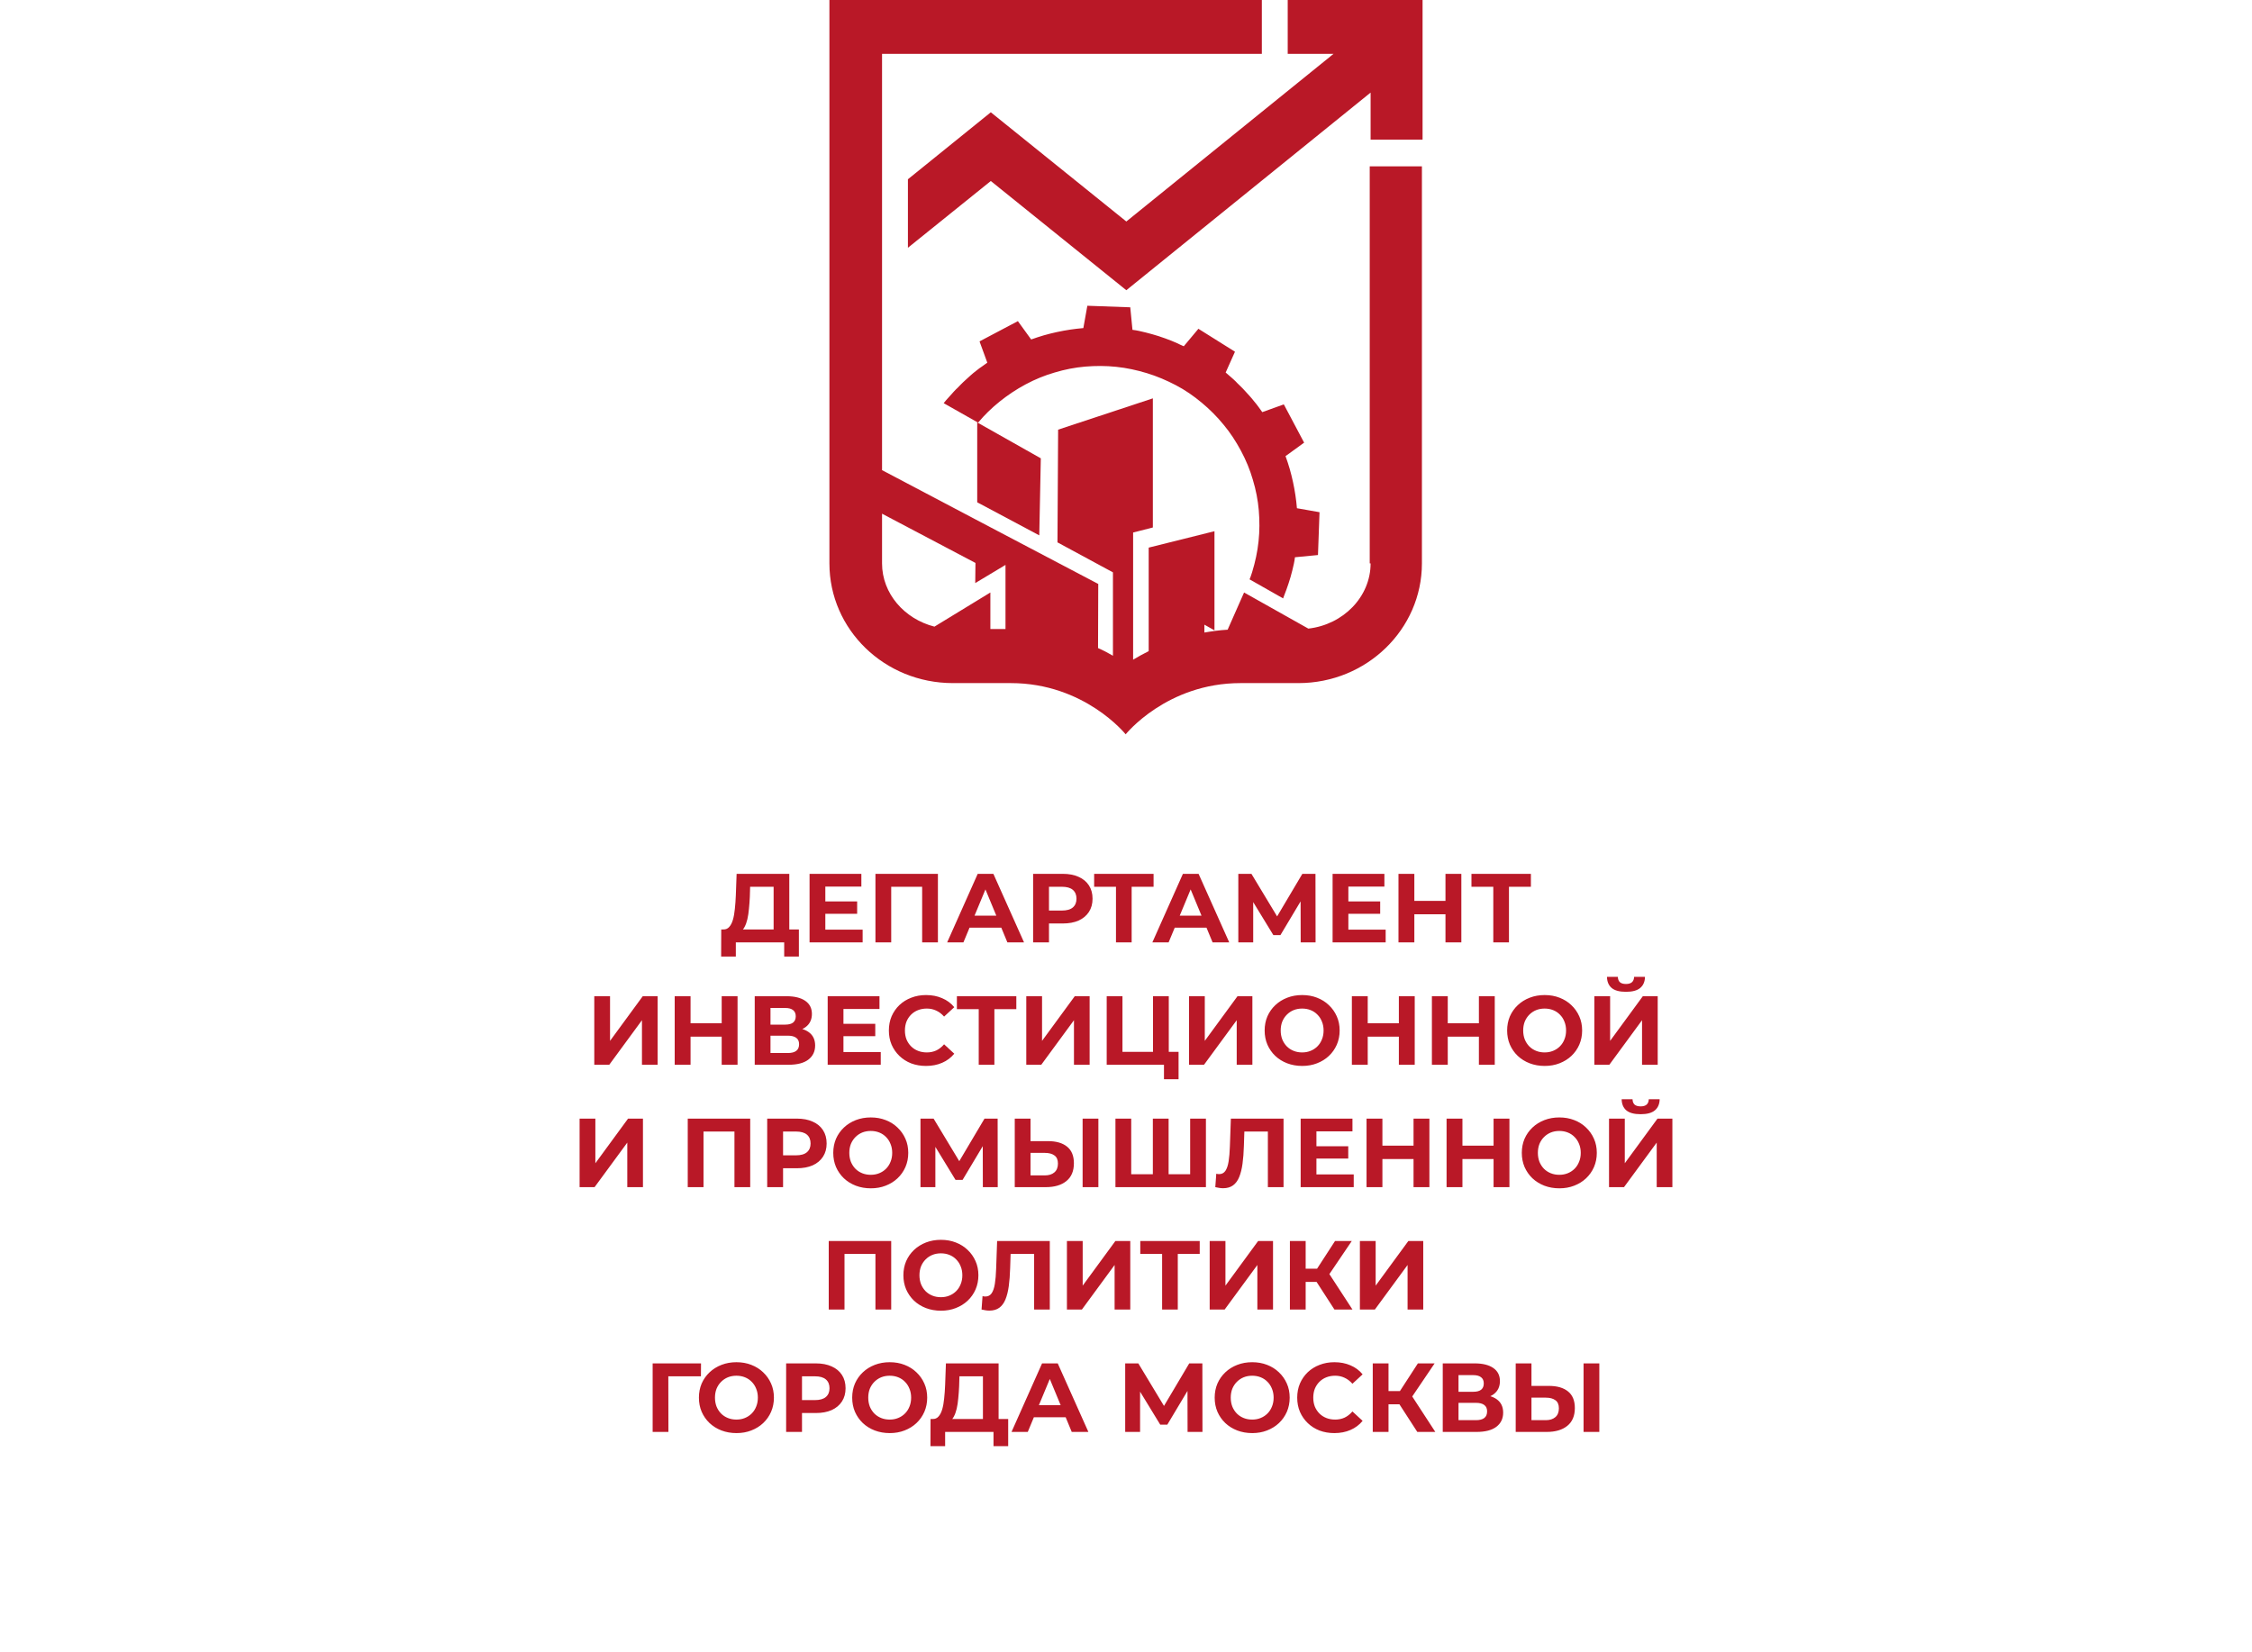
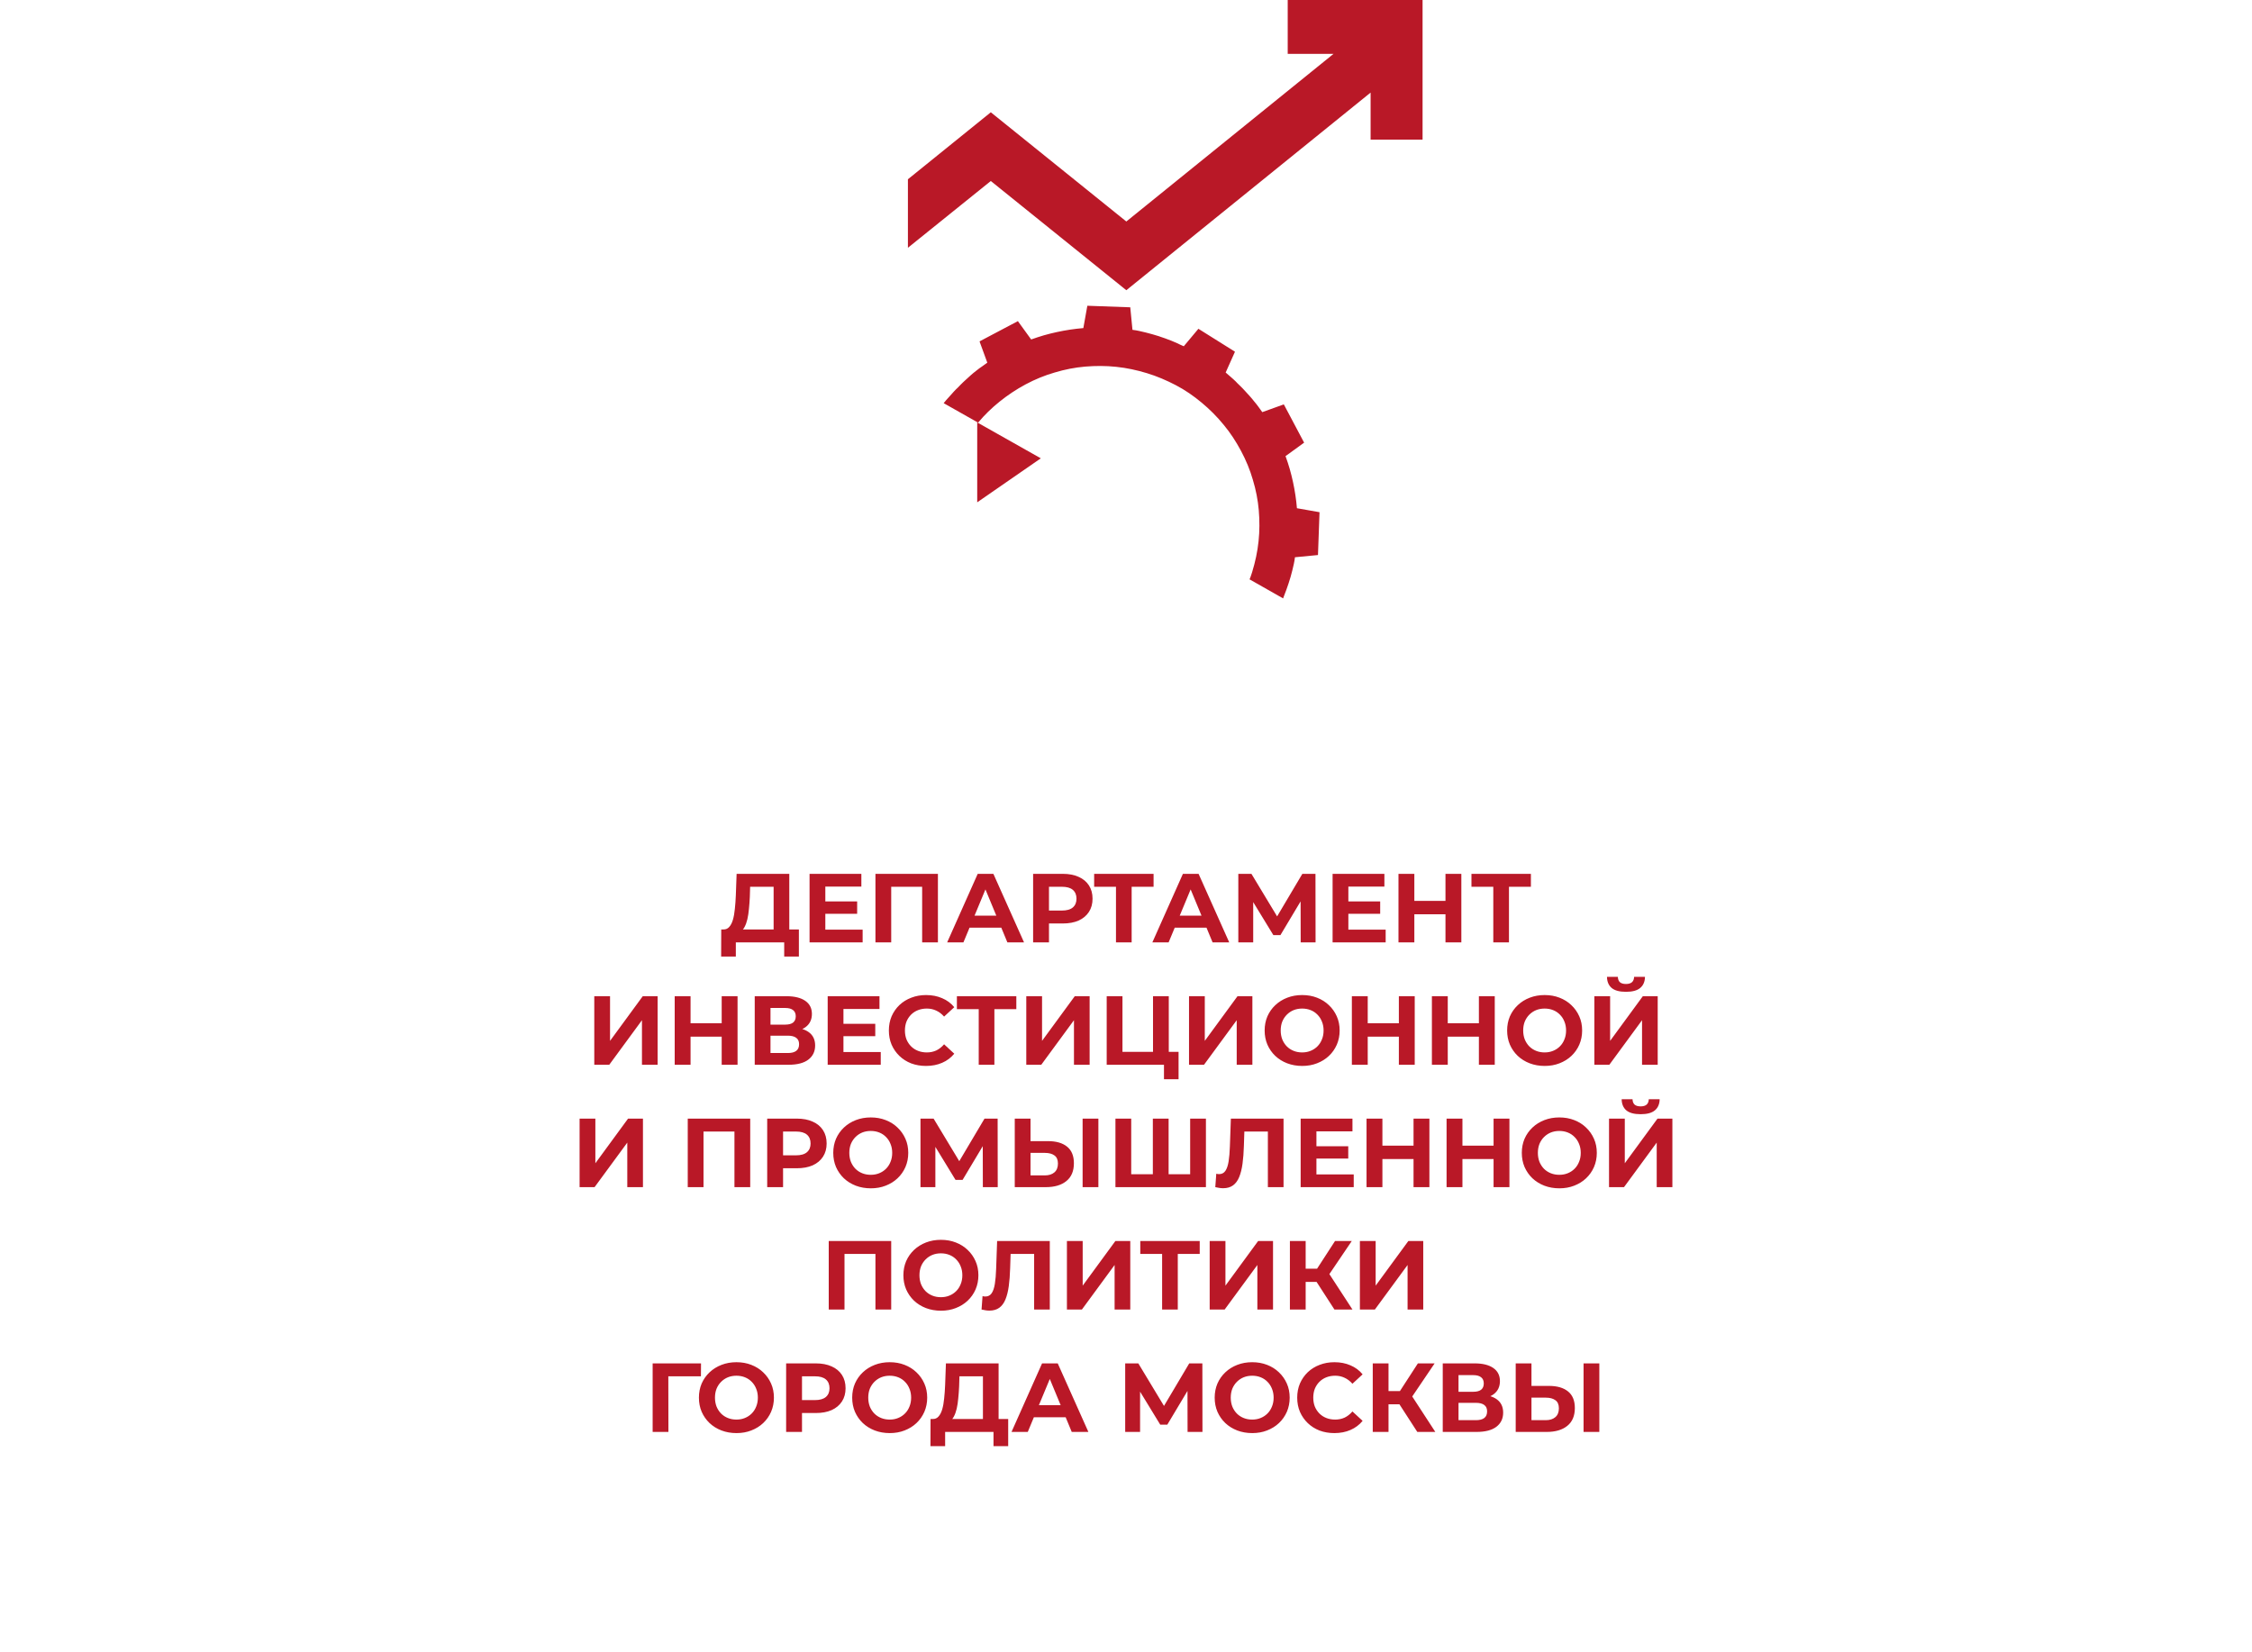
<svg xmlns="http://www.w3.org/2000/svg" width="368" height="270" viewBox="0 0 368 270" fill="none">
-   <path fill-rule="evenodd" clip-rule="evenodd" d="M223.971 92.066H223.827V27.183H232.356V92.066C232.356 102.832 223.326 111.63 212.182 111.63H202.722C190.646 111.63 183.946 120 183.946 120C183.946 120 177.245 111.63 165.169 111.63H155.709C144.565 111.63 135.535 102.903 135.535 92.066V0H206.198V8.799H144.135V76.829L159.4 84.876L179.466 95.428L179.431 105.908C180.255 106.265 181.079 106.694 181.867 107.159V93.532L172.802 88.632L172.909 70.212L188.389 65.097V86.2L185.164 87.022V107.803C185.988 107.303 186.848 106.838 187.708 106.408V89.49L198.458 86.808V103.01L196.809 102.08V103.368C198.063 103.153 199.318 102.975 200.608 102.903L203.295 96.823L213.794 102.724C219.492 102.08 223.971 97.538 223.971 92.066ZM144.135 83.946V92.066C144.135 97.001 147.79 101.151 152.699 102.402L161.837 96.823V102.796H164.309V92.316L159.364 95.285L159.4 91.994L144.135 83.946Z" fill="#B91827" />
  <path d="M210.426 8.799V0H232.463V22.82H223.971V15.13L184.053 47.428L161.908 29.58L148.363 40.489V29.294L161.908 18.349L184.053 36.197L217.915 8.799H210.426Z" fill="#B91827" />
-   <path d="M159.688 82.086L169.828 87.487L170.079 74.897L159.688 69.031V82.086Z" fill="#B91827" />
+   <path d="M159.688 82.086L170.079 74.897L159.688 69.031V82.086Z" fill="#B91827" />
  <path d="M158.612 61.341C158.899 61.09 159.186 60.84 159.472 60.626C159.558 60.562 159.643 60.495 159.731 60.425C159.939 60.262 160.163 60.086 160.44 59.91C160.583 59.803 160.736 59.696 160.888 59.588C161.04 59.481 161.192 59.374 161.336 59.266L160.082 55.833V55.797L160.117 55.761L166.281 52.506L166.317 52.471L166.352 52.506L168.502 55.475C168.682 55.421 168.852 55.359 169.022 55.296C169.192 55.234 169.362 55.171 169.542 55.117C169.864 55.01 170.222 54.903 170.581 54.795C170.76 54.742 170.939 54.697 171.118 54.652C171.297 54.608 171.477 54.563 171.656 54.509C171.835 54.474 172.014 54.429 172.193 54.384C172.372 54.339 172.552 54.295 172.731 54.259L173.806 54.044C173.985 54.009 174.164 53.982 174.343 53.955C174.522 53.928 174.702 53.901 174.881 53.865C175.06 53.848 175.239 53.821 175.418 53.794C175.597 53.767 175.777 53.74 175.956 53.722L177.031 53.615L177.676 50.003V49.967H177.712L184.663 50.217H184.699V50.253L185.057 53.901C185.416 53.937 185.774 54.008 186.132 54.08C186.311 54.116 186.491 54.161 186.67 54.205C186.849 54.25 187.028 54.295 187.207 54.331C187.386 54.384 187.566 54.429 187.745 54.474C187.924 54.518 188.103 54.563 188.282 54.617L189.357 54.938C189.483 54.98 189.614 55.028 189.749 55.076C189.959 55.152 190.178 55.231 190.396 55.296C190.576 55.368 190.746 55.43 190.916 55.493C191.086 55.556 191.256 55.618 191.436 55.69C191.597 55.761 191.767 55.833 191.937 55.904C192.108 55.976 192.278 56.047 192.439 56.119C192.687 56.256 192.955 56.372 193.213 56.484C193.29 56.517 193.367 56.551 193.442 56.584L195.807 53.758L195.843 53.722L195.879 53.758L201.755 57.442L201.791 57.478V57.514L200.286 60.876C200.429 61.001 200.564 61.117 200.698 61.234C200.833 61.35 200.967 61.466 201.11 61.591C201.397 61.842 201.684 62.092 201.934 62.342C202.103 62.535 202.288 62.711 202.467 62.882C202.554 62.965 202.64 63.047 202.723 63.129C202.974 63.38 203.224 63.63 203.475 63.916C203.601 64.059 203.726 64.193 203.852 64.328C203.977 64.462 204.102 64.596 204.228 64.739C204.479 65.025 204.729 65.311 204.944 65.597C205.195 65.883 205.41 66.169 205.625 66.456C205.733 66.599 205.84 66.751 205.948 66.903C206.055 67.055 206.163 67.207 206.27 67.35L209.746 66.098H209.782L209.818 66.134L213.079 72.286L213.114 72.322L213.079 72.357L210.069 74.539C210.122 74.718 210.185 74.888 210.248 75.058C210.31 75.228 210.373 75.397 210.427 75.576C210.534 75.898 210.642 76.255 210.749 76.612V76.614C210.803 76.792 210.848 76.971 210.893 77.15C210.937 77.329 210.982 77.508 211.036 77.687C211.072 77.865 211.117 78.044 211.161 78.223C211.206 78.402 211.251 78.581 211.287 78.76L211.502 79.833C211.538 80.011 211.565 80.19 211.591 80.369C211.618 80.548 211.645 80.727 211.681 80.906C211.699 81.085 211.726 81.263 211.753 81.442C211.78 81.621 211.806 81.8 211.824 81.979L211.932 83.052L215.587 83.696H215.623V83.731L215.372 90.67V90.706H215.336L211.609 91.064C211.574 91.421 211.502 91.779 211.43 92.137C211.394 92.316 211.35 92.494 211.305 92.673C211.26 92.852 211.215 93.031 211.179 93.21C211.126 93.389 211.081 93.567 211.036 93.746C210.991 93.925 210.946 94.104 210.893 94.283C210.785 94.605 210.678 94.962 210.57 95.32C210.516 95.499 210.454 95.669 210.391 95.839C210.328 96.008 210.266 96.178 210.212 96.357C210.14 96.536 210.078 96.706 210.015 96.876C209.952 97.046 209.889 97.216 209.818 97.394C209.8 97.466 209.773 97.529 209.746 97.591C209.719 97.654 209.692 97.716 209.674 97.788L204.192 94.676C204.326 94.383 204.419 94.089 204.518 93.781C204.551 93.676 204.586 93.569 204.622 93.46C205.124 91.815 205.482 90.169 205.661 88.453C205.84 86.772 205.84 85.091 205.697 83.374C205.554 81.728 205.231 80.047 204.729 78.402C204.264 76.792 203.619 75.219 202.794 73.681C201.97 72.143 201.039 70.712 199.964 69.424C198.889 68.101 197.67 66.885 196.38 65.812C195.054 64.703 193.657 63.737 192.152 62.95C190.647 62.163 189.071 61.484 187.422 60.983C185.774 60.483 184.126 60.125 182.406 59.946C180.722 59.767 179.037 59.767 177.317 59.91C175.669 60.053 173.985 60.375 172.337 60.876C170.724 61.341 169.147 61.985 167.607 62.807C166.066 63.63 164.632 64.596 163.342 65.633C162.052 66.67 160.87 67.815 159.831 69.067L154.205 65.883C154.404 65.61 154.828 65.147 155.141 64.805C155.278 64.655 155.394 64.529 155.459 64.453C155.71 64.166 155.961 63.88 156.212 63.63C156.404 63.462 156.581 63.278 156.752 63.099C156.835 63.011 156.918 62.925 157 62.843C157.251 62.593 157.502 62.342 157.788 62.092C157.932 61.967 158.066 61.842 158.2 61.716C158.335 61.591 158.469 61.466 158.612 61.341Z" fill="#B91827" />
  <path d="M126.418 152.848V144.912H122.578L122.53 146.544C122.498 147.237 122.45 147.893 122.386 148.512C122.333 149.131 122.247 149.696 122.13 150.208C122.013 150.709 121.858 151.136 121.666 151.488C121.485 151.84 121.255 152.091 120.978 152.24L118.21 151.888C118.594 151.899 118.909 151.765 119.154 151.488C119.41 151.211 119.613 150.821 119.762 150.32C119.911 149.808 120.018 149.211 120.082 148.528C120.157 147.845 120.21 147.104 120.242 146.304L120.37 142.8H128.978V152.848H126.418ZM117.842 156.32L117.858 151.888H130.546V156.32H128.146V154H120.242V156.32H117.842ZM134.675 147.312H140.067V149.328H134.675V147.312ZM134.867 151.92H140.963V154H132.291V142.8H140.755V144.88H134.867V151.92ZM143.057 154V142.8H153.265V154H150.689V144.32L151.281 144.912H145.041L145.633 144.32V154H143.057ZM154.777 154L159.769 142.8H162.329L167.337 154H164.617L160.521 144.112H161.545L157.433 154H154.777ZM157.273 151.6L157.961 149.632H163.721L164.425 151.6H157.273ZM168.822 154V142.8H173.67C174.673 142.8 175.537 142.965 176.262 143.296C176.988 143.616 177.548 144.08 177.942 144.688C178.337 145.296 178.534 146.021 178.534 146.864C178.534 147.696 178.337 148.416 177.942 149.024C177.548 149.632 176.988 150.101 176.262 150.432C175.537 150.752 174.673 150.912 173.67 150.912H170.262L171.414 149.744V154H168.822ZM171.414 150.032L170.262 148.8H173.526C174.326 148.8 174.924 148.629 175.318 148.288C175.713 147.947 175.91 147.472 175.91 146.864C175.91 146.245 175.713 145.765 175.318 145.424C174.924 145.083 174.326 144.912 173.526 144.912H170.262L171.414 143.68V150.032ZM182.363 154V144.32L182.955 144.912H178.795V142.8H188.507V144.912H184.347L184.923 144.32V154H182.363ZM188.308 154L193.301 142.8H195.861L200.869 154H198.149L194.053 144.112H195.077L190.964 154H188.308ZM190.804 151.6L191.492 149.632H197.253L197.957 151.6H190.804ZM202.354 154V142.8H204.498L209.266 150.704H208.13L212.818 142.8H214.962L214.978 154H212.546L212.53 146.528H212.994L209.234 152.816H208.082L204.242 146.528H204.786V154H202.354ZM220.144 147.312H225.536V149.328H220.144V147.312ZM220.336 151.92H226.432V154H217.76V142.8H226.224V144.88H220.336V151.92ZM236.206 142.8H238.798V154H236.206V142.8ZM231.118 154H228.526V142.8H231.118V154ZM236.398 149.408H230.926V147.216H236.398V149.408ZM244.02 154V144.32L244.612 144.912H240.452V142.8H250.164V144.912H246.004L246.58 144.32V154H244.02ZM97.111 174V162.8H99.687V170.096L105.031 162.8H107.463V174H104.903V166.72L99.559 174H97.111ZM117.932 162.8H120.524V174H117.932V162.8ZM112.844 174H110.252V162.8H112.844V174ZM118.124 169.408H112.652V167.216H118.124V169.408ZM123.33 174V162.8H128.546C129.847 162.8 130.861 163.051 131.586 163.552C132.311 164.053 132.674 164.768 132.674 165.696C132.674 166.613 132.333 167.328 131.65 167.84C130.967 168.341 130.061 168.592 128.93 168.592L129.234 167.92C130.493 167.92 131.469 168.171 132.162 168.672C132.855 169.173 133.202 169.899 133.202 170.848C133.202 171.829 132.829 172.603 132.082 173.168C131.346 173.723 130.269 174 128.85 174H123.33ZM125.906 172.08H128.754C129.351 172.08 129.805 171.963 130.114 171.728C130.423 171.493 130.578 171.131 130.578 170.64C130.578 170.171 130.423 169.824 130.114 169.6C129.805 169.365 129.351 169.248 128.754 169.248H125.906V172.08ZM125.906 167.44H128.322C128.887 167.44 129.314 167.328 129.602 167.104C129.89 166.869 130.034 166.528 130.034 166.08C130.034 165.632 129.89 165.296 129.602 165.072C129.314 164.837 128.887 164.72 128.322 164.72H125.906V167.44ZM137.636 167.312H143.028V169.328H137.636V167.312ZM137.828 171.92H143.924V174H135.252V162.8H143.716V164.88H137.828V171.92ZM151.314 174.192C150.45 174.192 149.644 174.053 148.898 173.776C148.162 173.488 147.522 173.083 146.978 172.56C146.434 172.037 146.007 171.424 145.698 170.72C145.399 170.016 145.25 169.243 145.25 168.4C145.25 167.557 145.399 166.784 145.698 166.08C146.007 165.376 146.434 164.763 146.978 164.24C147.532 163.717 148.178 163.317 148.914 163.04C149.65 162.752 150.455 162.608 151.33 162.608C152.3 162.608 153.175 162.779 153.954 163.12C154.743 163.451 155.404 163.941 155.938 164.592L154.274 166.128C153.89 165.691 153.463 165.365 152.994 165.152C152.524 164.928 152.012 164.816 151.458 164.816C150.935 164.816 150.455 164.901 150.018 165.072C149.58 165.243 149.202 165.488 148.882 165.808C148.562 166.128 148.311 166.507 148.13 166.944C147.959 167.381 147.874 167.867 147.874 168.4C147.874 168.933 147.959 169.419 148.13 169.856C148.311 170.293 148.562 170.672 148.882 170.992C149.202 171.312 149.58 171.557 150.018 171.728C150.455 171.899 150.935 171.984 151.458 171.984C152.012 171.984 152.524 171.877 152.994 171.664C153.463 171.44 153.89 171.104 154.274 170.656L155.938 172.192C155.404 172.843 154.743 173.339 153.954 173.68C153.175 174.021 152.295 174.192 151.314 174.192ZM159.934 174V164.32L160.526 164.912H156.366V162.8H166.078V164.912H161.918L162.494 164.32V174H159.934ZM167.705 174V162.8H170.281V170.096L175.625 162.8H178.057V174H175.497V166.72L170.153 174H167.705ZM180.846 174V162.8H183.422V171.888H188.414V162.8H190.99V174H180.846ZM190.206 176.368V173.392L190.766 174H188.414V171.888H192.59V176.368H190.206ZM194.299 174V162.8H196.875V170.096L202.219 162.8H204.651V174H202.091V166.72L196.747 174H194.299ZM212.8 174.192C211.915 174.192 211.093 174.048 210.336 173.76C209.589 173.472 208.939 173.067 208.384 172.544C207.84 172.021 207.413 171.408 207.104 170.704C206.805 170 206.656 169.232 206.656 168.4C206.656 167.568 206.805 166.8 207.104 166.096C207.413 165.392 207.845 164.779 208.4 164.256C208.955 163.733 209.605 163.328 210.352 163.04C211.099 162.752 211.909 162.608 212.784 162.608C213.669 162.608 214.48 162.752 215.216 163.04C215.963 163.328 216.608 163.733 217.152 164.256C217.707 164.779 218.139 165.392 218.448 166.096C218.757 166.789 218.912 167.557 218.912 168.4C218.912 169.232 218.757 170.005 218.448 170.72C218.139 171.424 217.707 172.037 217.152 172.56C216.608 173.072 215.963 173.472 215.216 173.76C214.48 174.048 213.675 174.192 212.8 174.192ZM212.784 171.984C213.285 171.984 213.744 171.899 214.16 171.728C214.587 171.557 214.96 171.312 215.28 170.992C215.6 170.672 215.845 170.293 216.016 169.856C216.197 169.419 216.288 168.933 216.288 168.4C216.288 167.867 216.197 167.381 216.016 166.944C215.845 166.507 215.6 166.128 215.28 165.808C214.971 165.488 214.603 165.243 214.176 165.072C213.749 164.901 213.285 164.816 212.784 164.816C212.283 164.816 211.819 164.901 211.392 165.072C210.976 165.243 210.608 165.488 210.288 165.808C209.968 166.128 209.717 166.507 209.536 166.944C209.365 167.381 209.28 167.867 209.28 168.4C209.28 168.923 209.365 169.408 209.536 169.856C209.717 170.293 209.963 170.672 210.272 170.992C210.592 171.312 210.965 171.557 211.392 171.728C211.819 171.899 212.283 171.984 212.784 171.984ZM228.589 162.8H231.181V174H228.589V162.8ZM223.501 174H220.909V162.8H223.501V174ZM228.781 169.408H223.309V167.216H228.781V169.408ZM241.667 162.8H244.259V174H241.667V162.8ZM236.579 174H233.987V162.8H236.579V174ZM241.859 169.408H236.387V167.216H241.859V169.408ZM252.425 174.192C251.54 174.192 250.718 174.048 249.961 173.76C249.214 173.472 248.564 173.067 248.009 172.544C247.465 172.021 247.038 171.408 246.729 170.704C246.43 170 246.281 169.232 246.281 168.4C246.281 167.568 246.43 166.8 246.729 166.096C247.038 165.392 247.47 164.779 248.025 164.256C248.58 163.733 249.23 163.328 249.977 163.04C250.724 162.752 251.534 162.608 252.409 162.608C253.294 162.608 254.105 162.752 254.841 163.04C255.588 163.328 256.233 163.733 256.777 164.256C257.332 164.779 257.764 165.392 258.073 166.096C258.382 166.789 258.537 167.557 258.537 168.4C258.537 169.232 258.382 170.005 258.073 170.72C257.764 171.424 257.332 172.037 256.777 172.56C256.233 173.072 255.588 173.472 254.841 173.76C254.105 174.048 253.3 174.192 252.425 174.192ZM252.409 171.984C252.91 171.984 253.369 171.899 253.785 171.728C254.212 171.557 254.585 171.312 254.905 170.992C255.225 170.672 255.47 170.293 255.641 169.856C255.822 169.419 255.913 168.933 255.913 168.4C255.913 167.867 255.822 167.381 255.641 166.944C255.47 166.507 255.225 166.128 254.905 165.808C254.596 165.488 254.228 165.243 253.801 165.072C253.374 164.901 252.91 164.816 252.409 164.816C251.908 164.816 251.444 164.901 251.017 165.072C250.601 165.243 250.233 165.488 249.913 165.808C249.593 166.128 249.342 166.507 249.161 166.944C248.99 167.381 248.905 167.867 248.905 168.4C248.905 168.923 248.99 169.408 249.161 169.856C249.342 170.293 249.588 170.672 249.897 170.992C250.217 171.312 250.59 171.557 251.017 171.728C251.444 171.899 251.908 171.984 252.409 171.984ZM260.534 174V162.8H263.11V170.096L268.454 162.8H270.886V174H268.326V166.72L262.982 174H260.534ZM265.702 162.08C264.635 162.08 263.851 161.867 263.35 161.44C262.859 161.013 262.608 160.411 262.598 159.632H264.374C264.384 160.016 264.496 160.309 264.71 160.512C264.934 160.704 265.264 160.8 265.702 160.8C266.128 160.8 266.454 160.704 266.678 160.512C266.902 160.309 267.019 160.016 267.03 159.632H268.806C268.795 160.411 268.539 161.013 268.038 161.44C267.536 161.867 266.758 162.08 265.702 162.08ZM94.713 194V182.8H97.289V190.096L102.633 182.8H105.065V194H102.505V186.72L97.161 194H94.713ZM112.385 194V182.8H122.593V194H120.017V184.32L120.609 184.912H114.369L114.961 184.32V194H112.385ZM125.369 194V182.8H130.217C131.22 182.8 132.084 182.965 132.809 183.296C133.534 183.616 134.094 184.08 134.489 184.688C134.884 185.296 135.081 186.021 135.081 186.864C135.081 187.696 134.884 188.416 134.489 189.024C134.094 189.632 133.534 190.101 132.809 190.432C132.084 190.752 131.22 190.912 130.217 190.912H126.809L127.961 189.744V194H125.369ZM127.961 190.032L126.809 188.8H130.073C130.873 188.8 131.47 188.629 131.865 188.288C132.26 187.947 132.457 187.472 132.457 186.864C132.457 186.245 132.26 185.765 131.865 185.424C131.47 185.083 130.873 184.912 130.073 184.912H126.809L127.961 183.68V190.032ZM142.307 194.192C141.422 194.192 140.601 194.048 139.843 193.76C139.097 193.472 138.446 193.067 137.891 192.544C137.347 192.021 136.921 191.408 136.611 190.704C136.313 190 136.163 189.232 136.163 188.4C136.163 187.568 136.313 186.8 136.611 186.096C136.921 185.392 137.353 184.779 137.907 184.256C138.462 183.733 139.113 183.328 139.859 183.04C140.606 182.752 141.417 182.608 142.291 182.608C143.177 182.608 143.987 182.752 144.723 183.04C145.47 183.328 146.115 183.733 146.659 184.256C147.214 184.779 147.646 185.392 147.955 186.096C148.265 186.789 148.419 187.557 148.419 188.4C148.419 189.232 148.265 190.005 147.955 190.72C147.646 191.424 147.214 192.037 146.659 192.56C146.115 193.072 145.47 193.472 144.723 193.76C143.987 194.048 143.182 194.192 142.307 194.192ZM142.291 191.984C142.793 191.984 143.251 191.899 143.667 191.728C144.094 191.557 144.467 191.312 144.787 190.992C145.107 190.672 145.353 190.293 145.523 189.856C145.705 189.419 145.795 188.933 145.795 188.4C145.795 187.867 145.705 187.381 145.523 186.944C145.353 186.507 145.107 186.128 144.787 185.808C144.478 185.488 144.11 185.243 143.683 185.072C143.257 184.901 142.793 184.816 142.291 184.816C141.79 184.816 141.326 184.901 140.899 185.072C140.483 185.243 140.115 185.488 139.795 185.808C139.475 186.128 139.225 186.507 139.043 186.944C138.873 187.381 138.787 187.867 138.787 188.4C138.787 188.923 138.873 189.408 139.043 189.856C139.225 190.293 139.47 190.672 139.779 190.992C140.099 191.312 140.473 191.557 140.899 191.728C141.326 191.899 141.79 191.984 142.291 191.984ZM150.416 194V182.8H152.56L157.328 190.704H156.192L160.88 182.8H163.024L163.04 194H160.608L160.592 186.528H161.056L157.296 192.816H156.144L152.304 186.528H152.848V194H150.416ZM171.246 186.48C172.601 186.48 173.646 186.784 174.382 187.392C175.118 187.989 175.486 188.891 175.486 190.096C175.486 191.376 175.076 192.347 174.254 193.008C173.444 193.669 172.318 194 170.878 194H165.822V182.8H168.398V186.48H171.246ZM170.734 192.08C171.396 192.08 171.918 191.915 172.302 191.584C172.686 191.253 172.878 190.773 172.878 190.144C172.878 189.525 172.686 189.083 172.302 188.816C171.929 188.539 171.406 188.4 170.734 188.4H168.398V192.08H170.734ZM176.91 194V182.8H179.486V194H176.91ZM188.963 191.888L188.387 192.48V182.8H190.963V192.48L190.355 191.888H195.092L194.484 192.48V182.8H197.06V194H182.275V182.8H184.851V192.48L184.259 191.888H188.963ZM199.872 194.176C199.68 194.176 199.478 194.16 199.264 194.128C199.062 194.096 198.838 194.053 198.592 194L198.752 191.808C198.902 191.851 199.056 191.872 199.216 191.872C199.654 191.872 199.995 191.696 200.24 191.344C200.486 190.981 200.662 190.464 200.768 189.792C200.875 189.12 200.944 188.304 200.976 187.344L201.136 182.8H209.744V194H207.184V184.32L207.776 184.912H202.832L203.36 184.288L203.264 187.248C203.232 188.347 203.158 189.323 203.04 190.176C202.923 191.029 202.742 191.755 202.496 192.352C202.251 192.949 201.915 193.403 201.488 193.712C201.062 194.021 200.523 194.176 199.872 194.176ZM214.925 187.312H220.317V189.328H214.925V187.312ZM215.117 191.92H221.213V194H212.541V182.8H221.005V184.88H215.117V191.92ZM230.987 182.8H233.579V194H230.987V182.8ZM225.899 194H223.307V182.8H225.899V194ZM231.179 189.408H225.707V187.216H231.179V189.408ZM244.065 182.8H246.657V194H244.065V182.8ZM238.977 194H236.385V182.8H238.977V194ZM244.257 189.408H238.785V187.216H244.257V189.408ZM254.823 194.192C253.938 194.192 253.117 194.048 252.359 193.76C251.613 193.472 250.962 193.067 250.407 192.544C249.863 192.021 249.437 191.408 249.127 190.704C248.829 190 248.679 189.232 248.679 188.4C248.679 187.568 248.829 186.8 249.127 186.096C249.437 185.392 249.869 184.779 250.423 184.256C250.978 183.733 251.629 183.328 252.375 183.04C253.122 182.752 253.933 182.608 254.807 182.608C255.693 182.608 256.503 182.752 257.239 183.04C257.986 183.328 258.631 183.733 259.175 184.256C259.73 184.779 260.162 185.392 260.471 186.096C260.781 186.789 260.935 187.557 260.935 188.4C260.935 189.232 260.781 190.005 260.471 190.72C260.162 191.424 259.73 192.037 259.175 192.56C258.631 193.072 257.986 193.472 257.239 193.76C256.503 194.048 255.698 194.192 254.823 194.192ZM254.807 191.984C255.309 191.984 255.767 191.899 256.183 191.728C256.61 191.557 256.983 191.312 257.303 190.992C257.623 190.672 257.869 190.293 258.039 189.856C258.221 189.419 258.311 188.933 258.311 188.4C258.311 187.867 258.221 187.381 258.039 186.944C257.869 186.507 257.623 186.128 257.303 185.808C256.994 185.488 256.626 185.243 256.199 185.072C255.773 184.901 255.309 184.816 254.807 184.816C254.306 184.816 253.842 184.901 253.415 185.072C252.999 185.243 252.631 185.488 252.311 185.808C251.991 186.128 251.741 186.507 251.559 186.944C251.389 187.381 251.303 187.867 251.303 188.4C251.303 188.923 251.389 189.408 251.559 189.856C251.741 190.293 251.986 190.672 252.295 190.992C252.615 191.312 252.989 191.557 253.415 191.728C253.842 191.899 254.306 191.984 254.807 191.984ZM262.932 194V182.8H265.508V190.096L270.852 182.8H273.284V194H270.724V186.72L265.38 194H262.932ZM268.1 182.08C267.033 182.08 266.249 181.867 265.748 181.44C265.257 181.013 265.007 180.411 264.996 179.632H266.772C266.783 180.016 266.895 180.309 267.108 180.512C267.332 180.704 267.663 180.8 268.1 180.8C268.527 180.8 268.852 180.704 269.076 180.512C269.3 180.309 269.417 180.016 269.428 179.632H271.204C271.193 180.411 270.937 181.013 270.436 181.44C269.935 181.867 269.156 182.08 268.1 182.08ZM135.424 214V202.8H145.632V214H143.056V204.32L143.648 204.912H137.408L138 204.32V214H135.424ZM153.768 214.192C152.883 214.192 152.062 214.048 151.304 213.76C150.558 213.472 149.907 213.067 149.352 212.544C148.808 212.021 148.382 211.408 148.072 210.704C147.774 210 147.624 209.232 147.624 208.4C147.624 207.568 147.774 206.8 148.072 206.096C148.382 205.392 148.814 204.779 149.368 204.256C149.923 203.733 150.574 203.328 151.32 203.04C152.067 202.752 152.878 202.608 153.752 202.608C154.638 202.608 155.448 202.752 156.184 203.04C156.931 203.328 157.576 203.733 158.12 204.256C158.675 204.779 159.107 205.392 159.416 206.096C159.726 206.789 159.88 207.557 159.88 208.4C159.88 209.232 159.726 210.005 159.416 210.72C159.107 211.424 158.675 212.037 158.12 212.56C157.576 213.072 156.931 213.472 156.184 213.76C155.448 214.048 154.643 214.192 153.768 214.192ZM153.752 211.984C154.254 211.984 154.712 211.899 155.128 211.728C155.555 211.557 155.928 211.312 156.248 210.992C156.568 210.672 156.814 210.293 156.984 209.856C157.166 209.419 157.256 208.933 157.256 208.4C157.256 207.867 157.166 207.381 156.984 206.944C156.814 206.507 156.568 206.128 156.248 205.808C155.939 205.488 155.571 205.243 155.144 205.072C154.718 204.901 154.254 204.816 153.752 204.816C153.251 204.816 152.787 204.901 152.36 205.072C151.944 205.243 151.576 205.488 151.256 205.808C150.936 206.128 150.686 206.507 150.504 206.944C150.334 207.381 150.248 207.867 150.248 208.4C150.248 208.923 150.334 209.408 150.504 209.856C150.686 210.293 150.931 210.672 151.24 210.992C151.56 211.312 151.934 211.557 152.36 211.728C152.787 211.899 153.251 211.984 153.752 211.984ZM161.676 214.176C161.484 214.176 161.282 214.16 161.068 214.128C160.866 214.096 160.642 214.053 160.396 214L160.556 211.808C160.706 211.851 160.86 211.872 161.02 211.872C161.458 211.872 161.799 211.696 162.044 211.344C162.29 210.981 162.466 210.464 162.572 209.792C162.679 209.12 162.748 208.304 162.78 207.344L162.94 202.8H171.548V214H168.988V204.32L169.58 204.912H164.636L165.164 204.288L165.068 207.248C165.036 208.347 164.962 209.323 164.844 210.176C164.727 211.029 164.546 211.755 164.3 212.352C164.055 212.949 163.719 213.403 163.292 213.712C162.866 214.021 162.327 214.176 161.676 214.176ZM174.346 214V202.8H176.922V210.096L182.266 202.8H184.698V214H182.138V206.72L176.794 214H174.346ZM189.902 214V204.32L190.494 204.912H186.334V202.8H196.047V204.912H191.886L192.462 204.32V214H189.902ZM197.674 214V202.8H200.25V210.096L205.594 202.8H208.026V214H205.466V206.72L200.122 214H197.674ZM218.063 214L214.575 208.608L216.671 207.344L221.007 214H218.063ZM210.783 214V202.8H213.359V214H210.783ZM212.607 209.488V207.328H216.511V209.488H212.607ZM216.911 208.688L214.527 208.4L218.159 202.8H220.895L216.911 208.688ZM222.221 214V202.8H224.797V210.096L230.141 202.8H232.573V214H230.013V206.72L224.669 214H222.221ZM106.65 234V222.8H114.554L114.538 224.912H108.618L109.21 224.32L109.226 234H106.65ZM120.354 234.192C119.469 234.192 118.647 234.048 117.89 233.76C117.143 233.472 116.493 233.067 115.938 232.544C115.394 232.021 114.967 231.408 114.658 230.704C114.359 230 114.21 229.232 114.21 228.4C114.21 227.568 114.359 226.8 114.658 226.096C114.967 225.392 115.399 224.779 115.954 224.256C116.509 223.733 117.159 223.328 117.906 223.04C118.653 222.752 119.463 222.608 120.338 222.608C121.223 222.608 122.034 222.752 122.77 223.04C123.517 223.328 124.162 223.733 124.706 224.256C125.261 224.779 125.693 225.392 126.002 226.096C126.311 226.789 126.466 227.557 126.466 228.4C126.466 229.232 126.311 230.005 126.002 230.72C125.693 231.424 125.261 232.037 124.706 232.56C124.162 233.072 123.517 233.472 122.77 233.76C122.034 234.048 121.229 234.192 120.354 234.192ZM120.338 231.984C120.839 231.984 121.298 231.899 121.714 231.728C122.141 231.557 122.514 231.312 122.834 230.992C123.154 230.672 123.399 230.293 123.57 229.856C123.751 229.419 123.842 228.933 123.842 228.4C123.842 227.867 123.751 227.381 123.57 226.944C123.399 226.507 123.154 226.128 122.834 225.808C122.525 225.488 122.157 225.243 121.73 225.072C121.303 224.901 120.839 224.816 120.338 224.816C119.837 224.816 119.373 224.901 118.946 225.072C118.53 225.243 118.162 225.488 117.842 225.808C117.522 226.128 117.271 226.507 117.09 226.944C116.919 227.381 116.834 227.867 116.834 228.4C116.834 228.923 116.919 229.408 117.09 229.856C117.271 230.293 117.517 230.672 117.826 230.992C118.146 231.312 118.519 231.557 118.946 231.728C119.373 231.899 119.837 231.984 120.338 231.984ZM128.463 234V222.8H133.311C134.314 222.8 135.178 222.965 135.903 223.296C136.628 223.616 137.188 224.08 137.583 224.688C137.978 225.296 138.175 226.021 138.175 226.864C138.175 227.696 137.978 228.416 137.583 229.024C137.188 229.632 136.628 230.101 135.903 230.432C135.178 230.752 134.314 230.912 133.311 230.912H129.903L131.055 229.744V234H128.463ZM131.055 230.032L129.903 228.8H133.167C133.967 228.8 134.564 228.629 134.959 228.288C135.354 227.947 135.551 227.472 135.551 226.864C135.551 226.245 135.354 225.765 134.959 225.424C134.564 225.083 133.967 224.912 133.167 224.912H129.903L131.055 223.68V230.032ZM145.401 234.192C144.516 234.192 143.694 234.048 142.937 233.76C142.19 233.472 141.54 233.067 140.985 232.544C140.441 232.021 140.014 231.408 139.705 230.704C139.406 230 139.257 229.232 139.257 228.4C139.257 227.568 139.406 226.8 139.705 226.096C140.014 225.392 140.446 224.779 141.001 224.256C141.556 223.733 142.206 223.328 142.953 223.04C143.7 222.752 144.51 222.608 145.385 222.608C146.27 222.608 147.081 222.752 147.817 223.04C148.564 223.328 149.209 223.733 149.753 224.256C150.308 224.779 150.74 225.392 151.049 226.096C151.358 226.789 151.513 227.557 151.513 228.4C151.513 229.232 151.358 230.005 151.049 230.72C150.74 231.424 150.308 232.037 149.753 232.56C149.209 233.072 148.564 233.472 147.817 233.76C147.081 234.048 146.276 234.192 145.401 234.192ZM145.385 231.984C145.886 231.984 146.345 231.899 146.761 231.728C147.188 231.557 147.561 231.312 147.881 230.992C148.201 230.672 148.446 230.293 148.617 229.856C148.798 229.419 148.889 228.933 148.889 228.4C148.889 227.867 148.798 227.381 148.617 226.944C148.446 226.507 148.201 226.128 147.881 225.808C147.572 225.488 147.204 225.243 146.777 225.072C146.35 224.901 145.886 224.816 145.385 224.816C144.884 224.816 144.42 224.901 143.993 225.072C143.577 225.243 143.209 225.488 142.889 225.808C142.569 226.128 142.318 226.507 142.137 226.944C141.966 227.381 141.881 227.867 141.881 228.4C141.881 228.923 141.966 229.408 142.137 229.856C142.318 230.293 142.564 230.672 142.873 230.992C143.193 231.312 143.566 231.557 143.993 231.728C144.42 231.899 144.884 231.984 145.385 231.984ZM160.621 232.848V224.912H156.781L156.733 226.544C156.701 227.237 156.653 227.893 156.589 228.512C156.536 229.131 156.451 229.696 156.333 230.208C156.216 230.709 156.061 231.136 155.869 231.488C155.688 231.84 155.459 232.091 155.181 232.24L152.413 231.888C152.797 231.899 153.112 231.765 153.357 231.488C153.613 231.211 153.816 230.821 153.965 230.32C154.115 229.808 154.221 229.211 154.285 228.528C154.36 227.845 154.413 227.104 154.445 226.304L154.573 222.8H163.181V232.848H160.621ZM152.045 236.32L152.061 231.888H164.749V236.32H162.349V234H154.445V236.32H152.045ZM165.293 234L170.285 222.8H172.845L177.853 234H175.133L171.037 224.112H172.061L167.949 234H165.293ZM167.789 231.6L168.477 229.632H174.237L174.941 231.6H167.789ZM183.869 234V222.8H186.013L190.781 230.704H189.645L194.334 222.8H196.478L196.494 234H194.062L194.046 226.528H194.51L190.749 232.816H189.597L185.757 226.528H186.301V234H183.869ZM204.636 234.192C203.75 234.192 202.929 234.048 202.172 233.76C201.425 233.472 200.774 233.067 200.22 232.544C199.676 232.021 199.249 231.408 198.94 230.704C198.641 230 198.492 229.232 198.492 228.4C198.492 227.568 198.641 226.8 198.94 226.096C199.249 225.392 199.681 224.779 200.236 224.256C200.79 223.733 201.441 223.328 202.188 223.04C202.934 222.752 203.745 222.608 204.62 222.608C205.505 222.608 206.316 222.752 207.052 223.04C207.798 223.328 208.444 223.733 208.988 224.256C209.542 224.779 209.974 225.392 210.284 226.096C210.593 226.789 210.748 227.557 210.748 228.4C210.748 229.232 210.593 230.005 210.284 230.72C209.974 231.424 209.542 232.037 208.988 232.56C208.444 233.072 207.798 233.472 207.052 233.76C206.316 234.048 205.51 234.192 204.636 234.192ZM204.62 231.984C205.121 231.984 205.58 231.899 205.996 231.728C206.422 231.557 206.796 231.312 207.116 230.992C207.436 230.672 207.681 230.293 207.852 229.856C208.033 229.419 208.124 228.933 208.124 228.4C208.124 227.867 208.033 227.381 207.852 226.944C207.681 226.507 207.436 226.128 207.116 225.808C206.806 225.488 206.438 225.243 206.012 225.072C205.585 224.901 205.121 224.816 204.62 224.816C204.118 224.816 203.654 224.901 203.228 225.072C202.812 225.243 202.444 225.488 202.124 225.808C201.804 226.128 201.553 226.507 201.372 226.944C201.201 227.381 201.116 227.867 201.116 228.4C201.116 228.923 201.201 229.408 201.372 229.856C201.553 230.293 201.798 230.672 202.108 230.992C202.428 231.312 202.801 231.557 203.228 231.728C203.654 231.899 204.118 231.984 204.62 231.984ZM218.041 234.192C217.177 234.192 216.371 234.053 215.625 233.776C214.889 233.488 214.249 233.083 213.705 232.56C213.161 232.037 212.734 231.424 212.425 230.72C212.126 230.016 211.977 229.243 211.977 228.4C211.977 227.557 212.126 226.784 212.425 226.08C212.734 225.376 213.161 224.763 213.705 224.24C214.259 223.717 214.905 223.317 215.641 223.04C216.377 222.752 217.182 222.608 218.057 222.608C219.027 222.608 219.902 222.779 220.681 223.12C221.47 223.451 222.131 223.941 222.665 224.592L221.001 226.128C220.617 225.691 220.19 225.365 219.721 225.152C219.251 224.928 218.739 224.816 218.185 224.816C217.662 224.816 217.182 224.901 216.745 225.072C216.307 225.243 215.929 225.488 215.609 225.808C215.289 226.128 215.038 226.507 214.857 226.944C214.686 227.381 214.601 227.867 214.601 228.4C214.601 228.933 214.686 229.419 214.857 229.856C215.038 230.293 215.289 230.672 215.609 230.992C215.929 231.312 216.307 231.557 216.745 231.728C217.182 231.899 217.662 231.984 218.185 231.984C218.739 231.984 219.251 231.877 219.721 231.664C220.19 231.44 220.617 231.104 221.001 230.656L222.665 232.192C222.131 232.843 221.47 233.339 220.681 233.68C219.902 234.021 219.022 234.192 218.041 234.192ZM231.602 234L228.114 228.608L230.21 227.344L234.546 234H231.602ZM224.322 234V222.8H226.898V234H224.322ZM226.146 229.488V227.328H230.05V229.488H226.146ZM230.45 228.688L228.066 228.4L231.698 222.8H234.434L230.45 228.688ZM235.76 234V222.8H240.976C242.278 222.8 243.291 223.051 244.016 223.552C244.742 224.053 245.104 224.768 245.104 225.696C245.104 226.613 244.763 227.328 244.08 227.84C243.398 228.341 242.491 228.592 241.36 228.592L241.664 227.92C242.923 227.92 243.899 228.171 244.592 228.672C245.286 229.173 245.632 229.899 245.632 230.848C245.632 231.829 245.259 232.603 244.512 233.168C243.776 233.723 242.699 234 241.28 234H235.76ZM238.336 232.08H241.184C241.782 232.08 242.235 231.963 242.544 231.728C242.854 231.493 243.008 231.131 243.008 230.64C243.008 230.171 242.854 229.824 242.544 229.6C242.235 229.365 241.782 229.248 241.184 229.248H238.336V232.08ZM238.336 227.44H240.752C241.318 227.44 241.744 227.328 242.032 227.104C242.32 226.869 242.464 226.528 242.464 226.08C242.464 225.632 242.32 225.296 242.032 225.072C241.744 224.837 241.318 224.72 240.752 224.72H238.336V227.44ZM253.106 226.48C254.461 226.48 255.506 226.784 256.242 227.392C256.978 227.989 257.346 228.891 257.346 230.096C257.346 231.376 256.935 232.347 256.114 233.008C255.303 233.669 254.178 234 252.738 234H247.682V222.8H250.258V226.48H253.106ZM252.594 232.08C253.255 232.08 253.778 231.915 254.162 231.584C254.546 231.253 254.738 230.773 254.738 230.144C254.738 229.525 254.546 229.083 254.162 228.816C253.789 228.539 253.266 228.4 252.594 228.4H250.258V232.08H252.594ZM258.77 234V222.8H261.346V234H258.77Z" fill="#B91827" />
</svg>